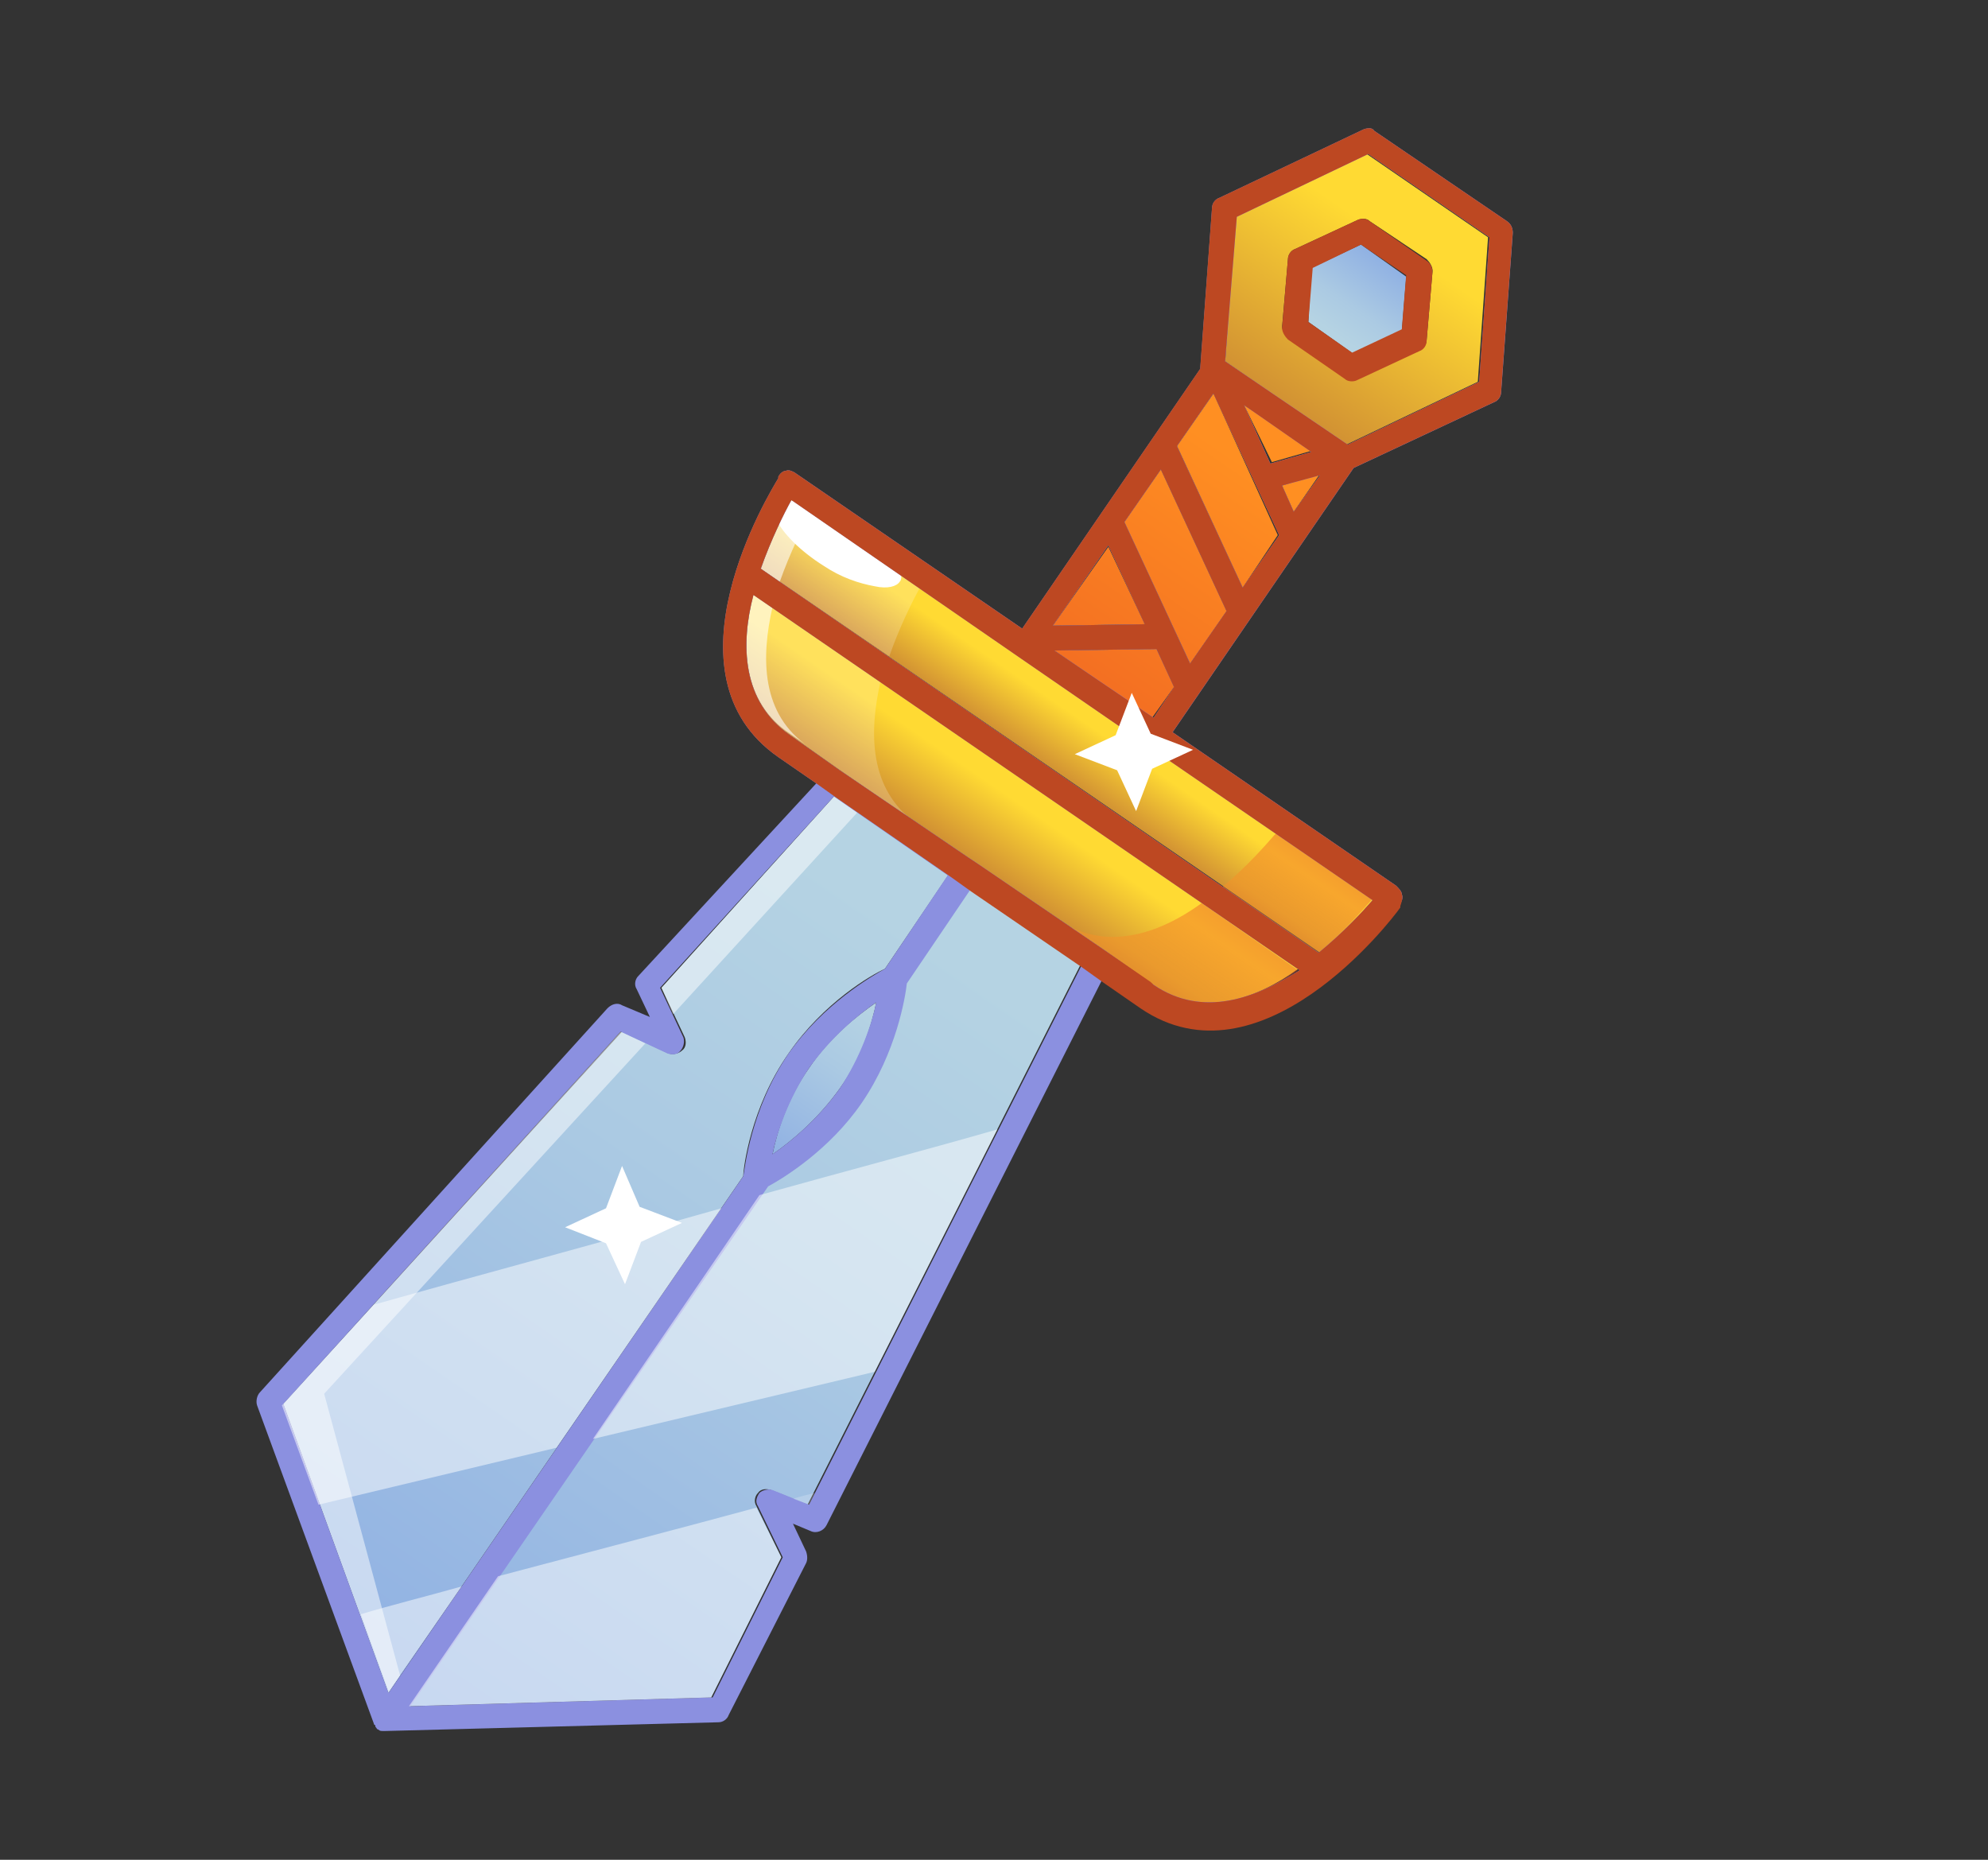
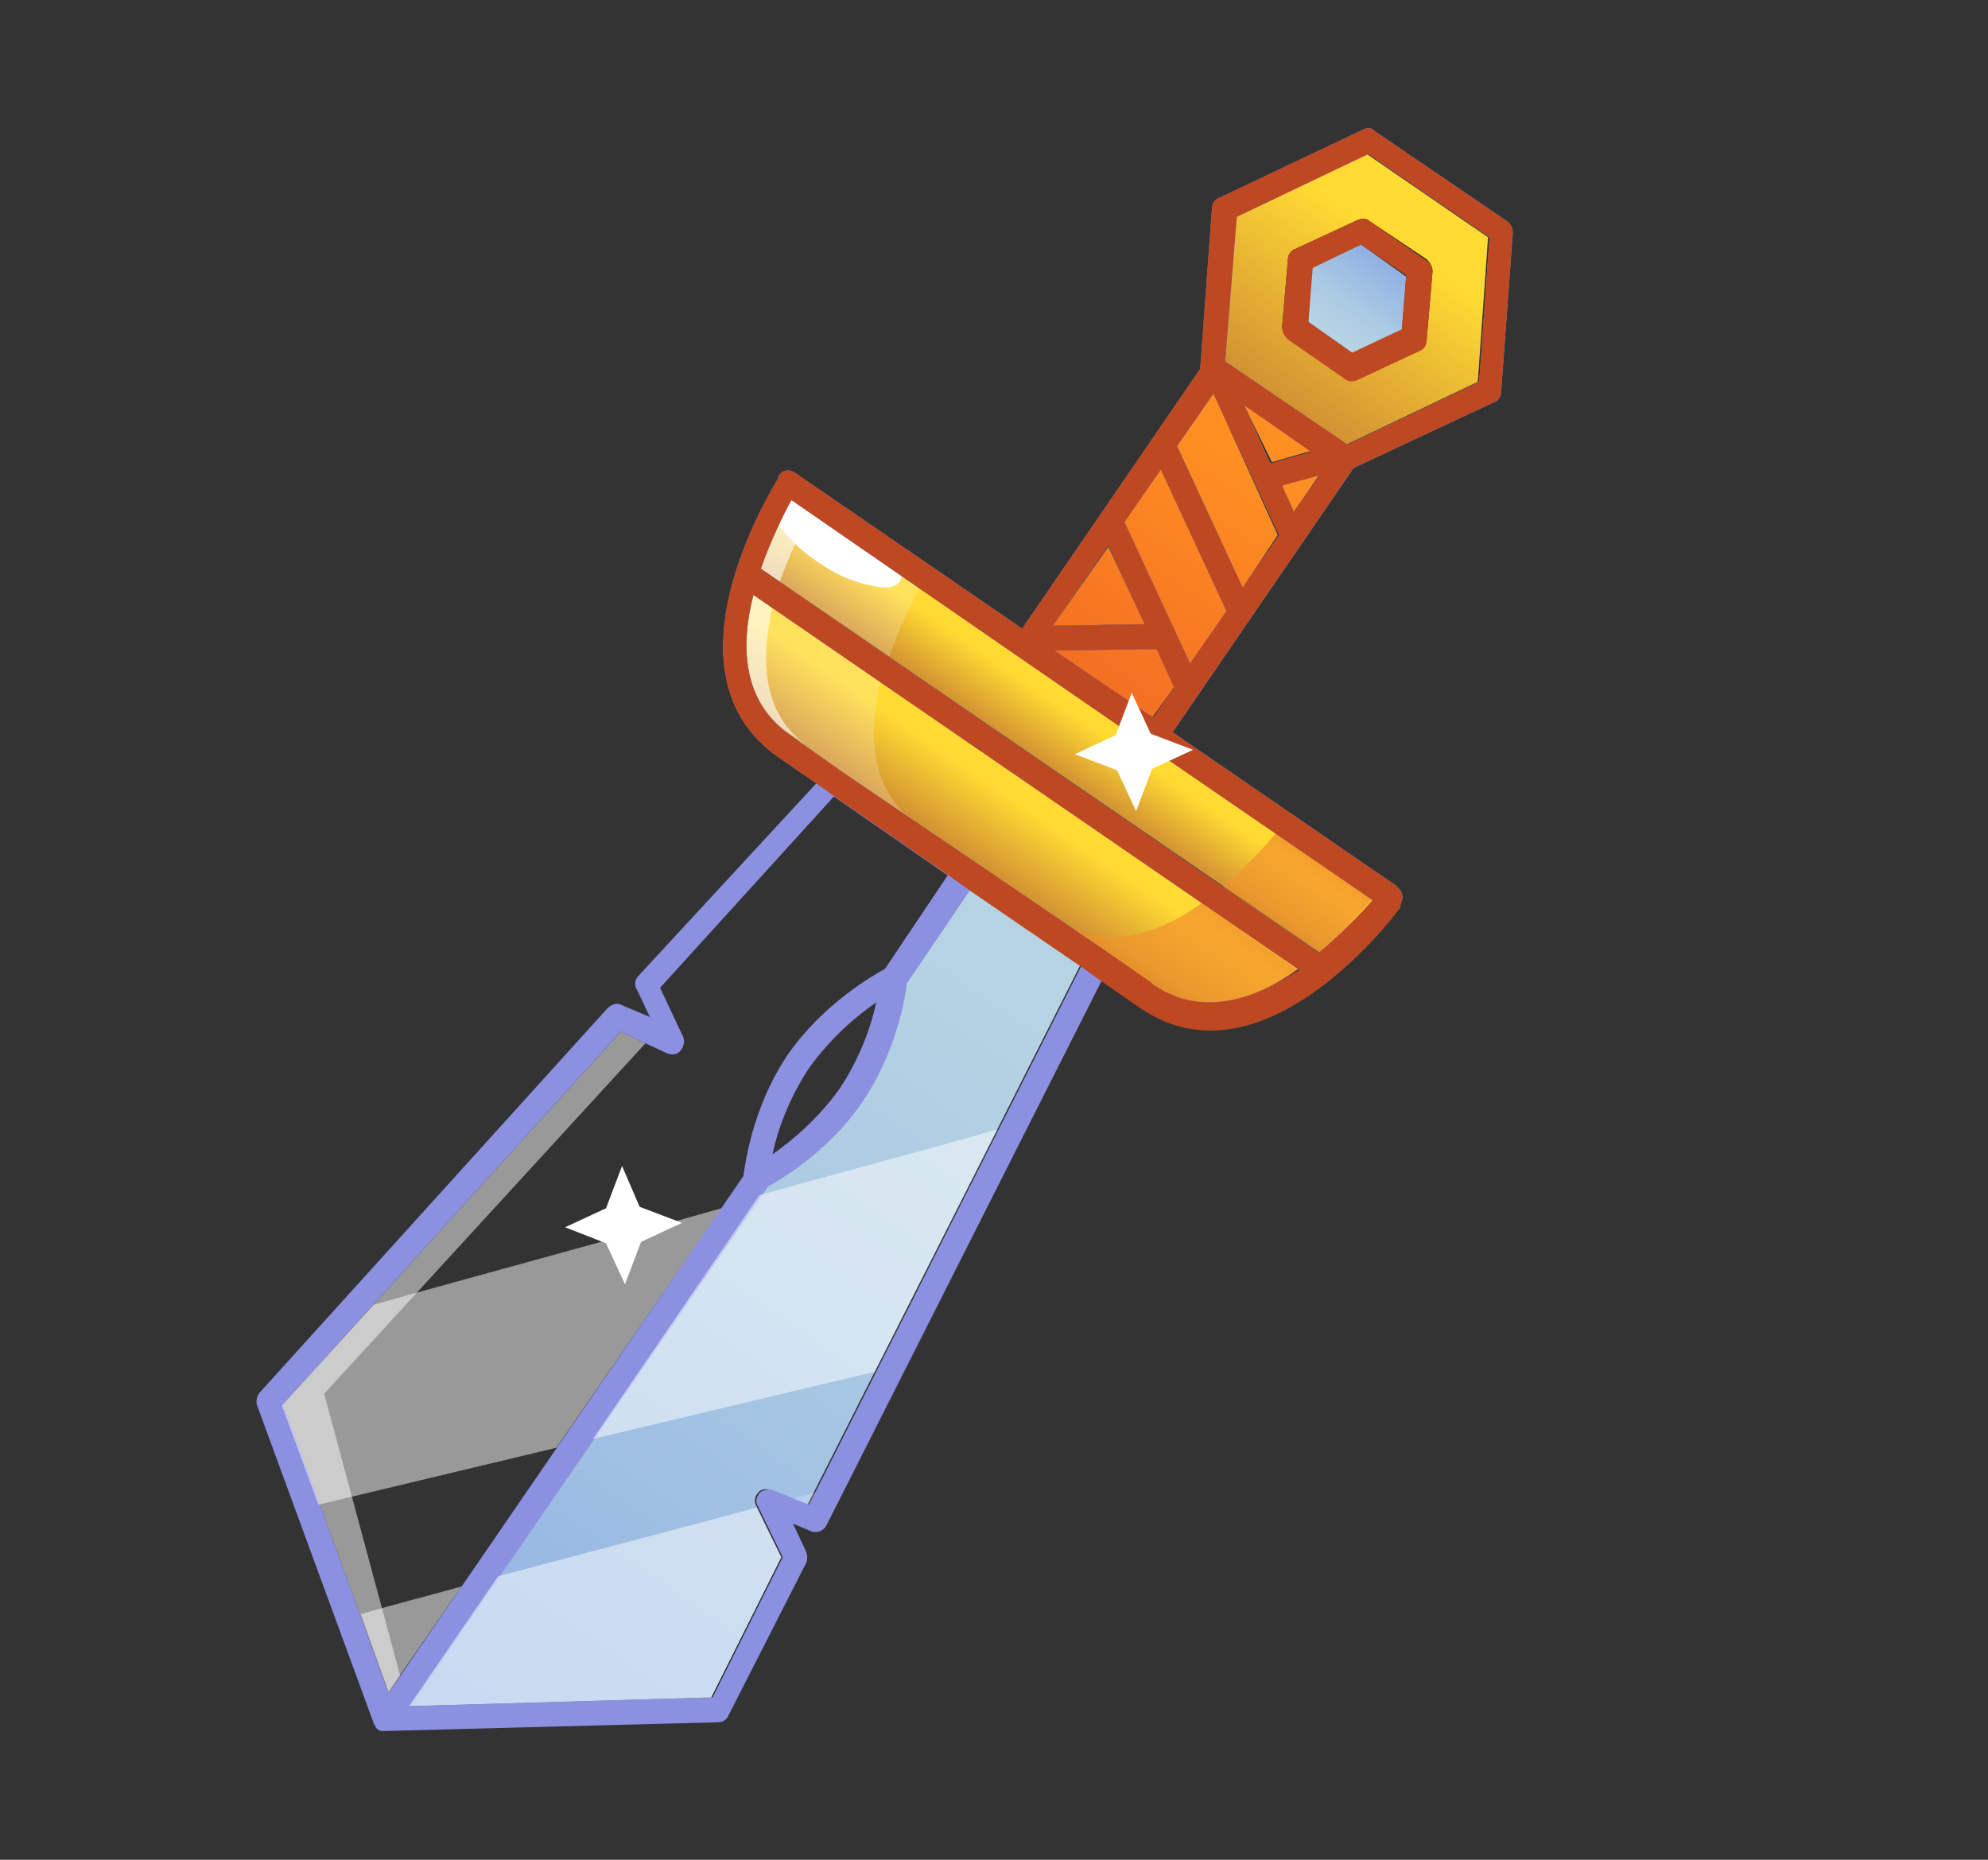
<svg xmlns="http://www.w3.org/2000/svg" width="31" height="29" viewBox="0 0 31 29" fill="none">
  <rect x="0" y="0" width="31" height="29" fill="#333333" stroke="none" />
  <path d="M13.412 17.201C12.889 17.953 12.183 18.386 11.955 18.499L6.377 26.605L11.09 26.468L12.183 24.282L11.796 23.486C11.75 23.417 11.773 23.326 11.819 23.281C11.864 23.212 11.955 23.212 12.024 23.235L12.593 23.463L16.851 15.039L15.12 13.854L14.118 15.335C14.073 15.539 13.959 16.405 13.412 17.201Z" fill="url(#paint0_linear_3179_41301)" />
-   <path d="M13.094 16.974C13.436 16.496 13.595 15.972 13.664 15.631C13.367 15.836 12.935 16.177 12.616 16.655C12.275 17.134 12.115 17.657 12.047 17.999C12.343 17.794 12.753 17.452 13.094 16.974Z" fill="url(#paint1_linear_3179_41301)" />
  <path d="M12.32 11.464L13.095 12.011L17.216 14.811L17.99 15.358C18.741 15.882 19.584 15.585 20.244 15.107L11.751 9.256C11.546 10.053 11.569 10.941 12.32 11.464Z" fill="url(#paint2_linear_3179_41301)" />
  <path d="M12.341 7.798C12.228 8.003 12.023 8.413 11.863 8.868L20.584 14.856C20.971 14.537 21.267 14.196 21.426 14.014L17.92 11.623L15.871 10.211L12.341 7.798Z" fill="url(#paint3_linear_3179_41301)" />
  <path opacity="0.4" d="M18.74 14.082C18.08 14.56 17.238 14.856 16.486 14.332L17.215 14.833L17.989 15.38C18.74 15.903 19.583 15.607 20.243 15.129L18.74 14.082Z" fill="url(#paint4_linear_3179_41301)" />
  <path opacity="0.4" d="M19.901 12.989C19.742 13.171 19.446 13.513 19.059 13.832L20.561 14.856C20.948 14.537 21.244 14.196 21.404 14.014L19.901 12.989Z" fill="url(#paint5_linear_3179_41301)" />
  <path opacity="0.2" d="M13.731 10.622L11.728 9.256C11.523 10.053 11.546 10.941 12.297 11.442L13.071 11.988L14.278 12.831C13.549 12.307 13.549 11.419 13.731 10.622Z" fill="white" />
  <path opacity="0.2" d="M12.341 7.798C12.228 8.003 12.023 8.413 11.863 8.868L13.867 10.234C14.026 9.779 14.231 9.369 14.345 9.164L12.341 7.798Z" fill="white" />
  <path opacity="0.6" d="M12.047 9.461L11.751 9.256C11.546 10.053 11.569 10.941 12.32 11.442L12.616 11.647C11.865 11.146 11.865 10.258 12.047 9.461Z" fill="white" />
  <path opacity="0.6" d="M12.341 7.798C12.228 8.003 12.023 8.413 11.863 8.868L12.159 9.073C12.319 8.618 12.524 8.208 12.637 8.003L12.341 7.798Z" fill="white" />
-   <path d="M13.799 15.107L14.8 13.627L13.024 12.398L10.315 15.403L10.679 16.177C10.702 16.245 10.702 16.336 10.634 16.382C10.588 16.427 10.497 16.45 10.429 16.427L9.7 16.086L4.418 21.892L6.057 26.4L11.59 18.34C11.59 18.226 11.704 17.27 12.296 16.427C12.842 15.631 13.594 15.198 13.799 15.107Z" fill="url(#paint6_linear_3179_41301)" />
  <path d="M20.174 7.981L20.584 7.389L19.992 7.571L20.174 7.981Z" fill="url(#paint7_linear_3179_41301)" />
-   <path d="M20.471 7.024L19.4 6.318L19.833 7.206L20.471 7.024Z" fill="url(#paint8_linear_3179_41301)" />
+   <path d="M20.471 7.024L19.4 6.318L19.833 7.206L20.471 7.024" fill="url(#paint8_linear_3179_41301)" />
  <path d="M16.441 10.143L17.967 11.19L18.308 10.712L18.035 10.12L16.441 10.143Z" fill="url(#paint9_linear_3179_41301)" />
  <path d="M19.127 9.529L18.102 7.32L17.533 8.14L18.558 10.348L19.127 9.529Z" fill="url(#paint10_linear_3179_41301)" />
  <path d="M19.925 8.344L18.923 6.136L18.354 6.955L19.378 9.164L19.925 8.344Z" fill="url(#paint11_linear_3179_41301)" />
  <path d="M17.283 8.526L16.418 9.756L17.852 9.733L17.283 8.526Z" fill="url(#paint12_linear_3179_41301)" />
  <path d="M21.222 3.813L20.448 4.178L20.402 5.02L21.108 5.521L21.86 5.157L21.928 4.314L21.222 3.813Z" fill="url(#paint13_linear_3179_41301)" />
  <path d="M23.044 5.954L23.204 3.7L21.314 2.402L19.265 3.381L19.105 5.635L20.995 6.933L23.044 5.954ZM20.973 5.886L20.084 5.271C20.039 5.226 19.993 5.157 19.993 5.089L20.084 4.042C20.084 3.973 20.13 3.905 20.198 3.882L21.177 3.427C21.246 3.404 21.314 3.404 21.36 3.45L22.247 4.042C22.293 4.087 22.339 4.156 22.339 4.224L22.247 5.294C22.247 5.362 22.202 5.431 22.134 5.453L21.155 5.909C21.109 5.931 21.041 5.931 20.973 5.886Z" fill="url(#paint14_linear_3179_41301)" />
  <g opacity="0.5">
-     <path d="M13.024 12.398L10.315 15.403L10.497 15.813L13.388 12.648L13.024 12.398Z" fill="white" />
    <path d="M6.239 26.127L5.055 21.733L10.065 16.268L9.678 16.086L4.418 21.892L6.057 26.4L6.239 26.127Z" fill="white" />
  </g>
  <path d="M12.48 7.821C12.73 7.867 13.003 7.958 13.277 8.14C13.641 8.367 13.937 8.663 14.028 8.891C14.051 8.937 14.074 9.028 14.028 9.073C13.982 9.142 13.846 9.187 13.641 9.142C13.39 9.096 13.117 9.005 12.844 8.823C12.48 8.595 12.184 8.299 12.093 8.071C12.07 8.026 12.047 7.935 12.093 7.889C12.116 7.821 12.275 7.798 12.48 7.821Z" fill="white" />
  <path d="M20.083 5.294L20.971 5.909C21.017 5.954 21.108 5.954 21.153 5.932L22.132 5.476C22.201 5.453 22.246 5.385 22.246 5.317L22.337 4.247C22.337 4.178 22.315 4.11 22.246 4.065L21.358 3.45C21.313 3.404 21.222 3.404 21.176 3.427L20.197 3.882C20.129 3.905 20.083 3.974 20.083 4.042L19.992 5.112C19.992 5.18 20.038 5.249 20.083 5.294ZM21.222 3.814L21.927 4.292L21.859 5.135L21.085 5.499L20.402 5.021L20.47 4.178L21.222 3.814Z" fill="#BD4822" />
  <path d="M21.86 13.946C21.86 13.9 21.814 13.855 21.768 13.809L18.285 11.418L21.108 7.297L23.294 6.273C23.362 6.25 23.408 6.182 23.408 6.113L23.59 3.632C23.59 3.563 23.567 3.495 23.499 3.449L21.427 2.038C21.404 1.992 21.336 1.992 21.268 2.015L19.014 3.085C18.945 3.108 18.9 3.176 18.9 3.244L18.718 5.726V5.749L15.94 9.802L12.388 7.366C12.342 7.343 12.297 7.32 12.251 7.343C12.206 7.343 12.16 7.388 12.137 7.434C12.137 7.434 12.137 7.434 12.137 7.457C12.001 7.684 10.27 10.508 12.137 11.806L12.729 12.215L9.952 15.221C9.906 15.266 9.883 15.357 9.929 15.426L10.134 15.858L9.701 15.676C9.633 15.631 9.542 15.653 9.473 15.722L4.054 21.71C4.009 21.755 3.986 21.846 4.009 21.915L5.83 26.878C5.83 26.878 5.83 26.901 5.853 26.901V26.924C5.876 26.947 5.876 26.969 5.899 26.969C5.921 26.992 5.944 26.992 5.967 26.992H5.99H6.013L11.204 26.856C11.272 26.856 11.34 26.81 11.363 26.742L12.57 24.374C12.593 24.328 12.593 24.26 12.57 24.192L12.365 23.759L12.638 23.873C12.729 23.918 12.843 23.873 12.889 23.782L17.192 15.266L17.784 15.676C19.651 16.951 21.677 14.333 21.837 14.105C21.837 14.105 21.837 14.105 21.837 14.082C21.86 14.06 21.882 13.991 21.86 13.946ZM19.287 3.381L21.336 2.402L23.226 3.7L23.066 5.954L21.017 6.933L19.105 5.635L19.287 3.381ZM18.034 10.121L18.308 10.713L17.989 11.191L16.441 10.143L18.034 10.121ZM16.418 9.756L17.283 8.504L17.852 9.734L16.418 9.756ZM17.534 8.14L18.103 7.32L19.127 9.529L18.558 10.348L17.534 8.14ZM18.353 6.956L18.922 6.136L19.947 8.345L19.378 9.164L18.353 6.956ZM19.401 6.318L20.448 7.047L19.81 7.229L19.401 6.318ZM19.992 7.571L20.584 7.411L20.175 7.98L19.992 7.571ZM6.058 26.4L4.419 21.892L9.678 16.086L10.407 16.427C10.475 16.45 10.566 16.45 10.612 16.382C10.657 16.336 10.68 16.245 10.657 16.177L10.293 15.403L13.003 12.42L14.778 13.65L13.8 15.107C13.595 15.221 12.843 15.653 12.297 16.427C11.705 17.293 11.614 18.226 11.591 18.34L6.058 26.4ZM12.046 17.999C12.115 17.657 12.297 17.133 12.616 16.655C12.957 16.177 13.367 15.835 13.663 15.631C13.595 15.972 13.412 16.496 13.094 16.974C12.752 17.452 12.342 17.794 12.046 17.999ZM12.616 23.463L12.046 23.235C11.978 23.213 11.887 23.235 11.841 23.281C11.796 23.349 11.773 23.418 11.819 23.486L12.206 24.283L11.113 26.468L6.4 26.605L11.978 18.5C12.228 18.363 12.934 17.93 13.435 17.202C13.982 16.405 14.118 15.54 14.141 15.335L15.143 13.855L16.873 15.039L12.616 23.463ZM17.989 15.357L17.215 14.811L15.279 13.49L15.075 13.354L13.094 12.01L12.319 11.464C11.568 10.94 11.545 10.052 11.75 9.278L20.266 15.13C19.583 15.562 18.763 15.881 17.989 15.357ZM20.562 14.857L11.864 8.868C12.024 8.413 12.228 8.003 12.342 7.798L15.871 10.234L17.921 11.646L21.404 14.037C21.245 14.219 20.949 14.538 20.562 14.857Z" fill="#8B90E0" />
  <path d="M21.859 13.946C21.859 13.9 21.813 13.855 21.767 13.809L18.284 11.418L21.107 7.297L23.293 6.273C23.361 6.25 23.407 6.182 23.407 6.113L23.589 3.632C23.589 3.563 23.566 3.495 23.498 3.449L21.426 2.038C21.403 1.992 21.335 1.992 21.267 2.015L19.012 3.085C18.944 3.108 18.899 3.176 18.899 3.244L18.716 5.726V5.749L15.939 9.802L12.387 7.366C12.341 7.343 12.296 7.32 12.25 7.343C12.205 7.343 12.159 7.388 12.136 7.434C12.136 7.434 12.136 7.434 12.136 7.457C12 7.684 10.269 10.508 12.136 11.806L12.728 12.215L13.047 12.443L14.823 13.672L15.142 13.9L16.872 15.084L17.191 15.312L17.783 15.722C19.65 16.997 21.677 14.378 21.836 14.151C21.836 14.151 21.836 14.151 21.836 14.128C21.859 14.06 21.881 13.991 21.859 13.946ZM19.286 3.381L21.335 2.402L23.225 3.7L23.065 5.954L21.016 6.933L19.104 5.635L19.286 3.381ZM18.034 10.121L18.307 10.713L17.988 11.191L16.44 10.143L18.034 10.121ZM16.417 9.756L17.282 8.504L17.851 9.734L16.417 9.756ZM17.533 8.14L18.102 7.32L19.126 9.529L18.557 10.348L17.533 8.14ZM18.352 6.956L18.921 6.136L19.946 8.345L19.377 9.164L18.352 6.956ZM19.4 6.318L20.447 7.047L19.809 7.229L19.4 6.318ZM19.992 7.571L20.584 7.411L20.174 7.98L19.992 7.571ZM17.988 15.357L17.942 15.312L17.214 14.811L15.278 13.49L15.073 13.354L13.093 12.01L12.319 11.464C11.567 10.94 11.544 10.052 11.749 9.278L20.265 15.13C19.582 15.562 18.762 15.881 17.988 15.357ZM20.561 14.857L11.863 8.868C12.023 8.413 12.227 8.003 12.341 7.798L15.87 10.234L17.92 11.646L21.403 14.037C21.244 14.219 20.948 14.538 20.561 14.857Z" fill="#BD4822" />
  <path d="M9.7 18.181L9.974 18.818L10.634 19.069L9.996 19.365L9.746 20.025L9.45 19.387L8.812 19.137L9.45 18.841L9.7 18.181Z" fill="white" />
  <path d="M17.648 10.804L17.944 11.441L18.604 11.692L17.966 11.988L17.716 12.648L17.42 12.011L16.76 11.76L17.397 11.464L17.648 10.804Z" fill="white" />
  <g opacity="0.5">
    <path d="M8.677 22.575L11.25 18.841C9.406 19.364 7.447 19.888 5.831 20.344L4.396 21.915L4.966 23.463L8.677 22.575Z" fill="white" />
    <path d="M7.198 24.738C6.629 24.898 6.082 25.034 5.627 25.171L6.06 26.378L7.198 24.738Z" fill="white" />
  </g>
  <path opacity="0.5" d="M13.64 21.391L15.553 17.611C14.528 17.907 13.231 18.249 11.842 18.636L9.246 22.438L13.64 21.391Z" fill="white" />
  <path opacity="0.5" d="M12.183 24.283L11.796 23.509C10.794 23.782 9.223 24.192 7.766 24.579L6.377 26.605L11.09 26.469L12.183 24.283Z" fill="white" />
  <path opacity="0.2" d="M12.616 23.462L12.707 23.28C12.616 23.303 12.502 23.326 12.365 23.371L12.616 23.462Z" fill="white" />
  <defs>
    <linearGradient id="paint0_linear_3179_41301" x1="16.698" y1="14.928" x2="7.937" y2="27.68" gradientUnits="userSpaceOnUse">
      <stop offset="0.065" stop-color="#B5D3E3" />
      <stop offset="0.406" stop-color="#ABCAE3" />
      <stop offset="0.982" stop-color="#91B2E3" />
      <stop offset="1" stop-color="#90B1E3" />
    </linearGradient>
    <linearGradient id="paint1_linear_3179_41301" x1="13.667" y1="15.625" x2="12.039" y2="17.994" gradientUnits="userSpaceOnUse">
      <stop offset="0.065" stop-color="#B5D3E3" />
      <stop offset="0.406" stop-color="#ABCAE3" />
      <stop offset="0.982" stop-color="#91B2E3" />
      <stop offset="1" stop-color="#90B1E3" />
    </linearGradient>
    <linearGradient id="paint2_linear_3179_41301" x1="15.159" y1="13.406" x2="15.999" y2="12.183" gradientUnits="userSpaceOnUse">
      <stop stop-color="#D29233" />
      <stop offset="0.769" stop-color="#FFDA33" />
    </linearGradient>
    <linearGradient id="paint3_linear_3179_41301" x1="16.214" y1="11.867" x2="16.873" y2="10.907" gradientUnits="userSpaceOnUse">
      <stop stop-color="#D29233" />
      <stop offset="0.769" stop-color="#FFDA33" />
    </linearGradient>
    <linearGradient id="paint4_linear_3179_41301" x1="17.952" y1="15.325" x2="18.792" y2="14.101" gradientUnits="userSpaceOnUse">
      <stop offset="0.156" stop-color="#FF8F22" />
      <stop offset="1" stop-color="#E54522" />
    </linearGradient>
    <linearGradient id="paint5_linear_3179_41301" x1="19.906" y1="14.403" x2="20.565" y2="13.444" gradientUnits="userSpaceOnUse">
      <stop offset="0.156" stop-color="#FF8F22" />
      <stop offset="1" stop-color="#E54522" />
    </linearGradient>
    <linearGradient id="paint6_linear_3179_41301" x1="13.214" y1="12.534" x2="4.449" y2="25.29" gradientUnits="userSpaceOnUse">
      <stop offset="0.065" stop-color="#B5D3E3" />
      <stop offset="0.406" stop-color="#ABCAE3" />
      <stop offset="0.982" stop-color="#91B2E3" />
      <stop offset="1" stop-color="#90B1E3" />
    </linearGradient>
    <linearGradient id="paint7_linear_3179_41301" x1="21.125" y1="6.269" x2="14.706" y2="15.611" gradientUnits="userSpaceOnUse">
      <stop offset="0.156" stop-color="#FF8F22" />
      <stop offset="1" stop-color="#E54522" />
    </linearGradient>
    <linearGradient id="paint8_linear_3179_41301" x1="20.509" y1="5.843" x2="14.085" y2="15.193" gradientUnits="userSpaceOnUse">
      <stop offset="0.156" stop-color="#FF8F22" />
      <stop offset="1" stop-color="#E54522" />
    </linearGradient>
    <linearGradient id="paint9_linear_3179_41301" x1="20.519" y1="5.849" x2="14.096" y2="15.196" gradientUnits="userSpaceOnUse">
      <stop offset="0.156" stop-color="#FF8F22" />
      <stop offset="1" stop-color="#E54522" />
    </linearGradient>
    <linearGradient id="paint10_linear_3179_41301" x1="20.425" y1="5.787" x2="14.004" y2="15.132" gradientUnits="userSpaceOnUse">
      <stop offset="0.156" stop-color="#FF8F22" />
      <stop offset="1" stop-color="#E54522" />
    </linearGradient>
    <linearGradient id="paint11_linear_3179_41301" x1="20.425" y1="5.787" x2="14.005" y2="15.131" gradientUnits="userSpaceOnUse">
      <stop offset="0.156" stop-color="#FF8F22" />
      <stop offset="1" stop-color="#E54522" />
    </linearGradient>
    <linearGradient id="paint12_linear_3179_41301" x1="20.043" y1="5.524" x2="13.622" y2="14.868" gradientUnits="userSpaceOnUse">
      <stop offset="0.156" stop-color="#FF8F22" />
      <stop offset="1" stop-color="#E54522" />
    </linearGradient>
    <linearGradient id="paint13_linear_3179_41301" x1="20.745" y1="5.274" x2="21.578" y2="4.062" gradientUnits="userSpaceOnUse">
      <stop offset="0.065" stop-color="#B5D3E3" />
      <stop offset="0.406" stop-color="#ABCAE3" />
      <stop offset="0.982" stop-color="#91B2E3" />
      <stop offset="1" stop-color="#90B1E3" />
    </linearGradient>
    <linearGradient id="paint14_linear_3179_41301" x1="20.052" y1="6.285" x2="22.273" y2="3.051" gradientUnits="userSpaceOnUse">
      <stop stop-color="#D29233" />
      <stop offset="0.769" stop-color="#FFDA33" />
    </linearGradient>
  </defs>
</svg>